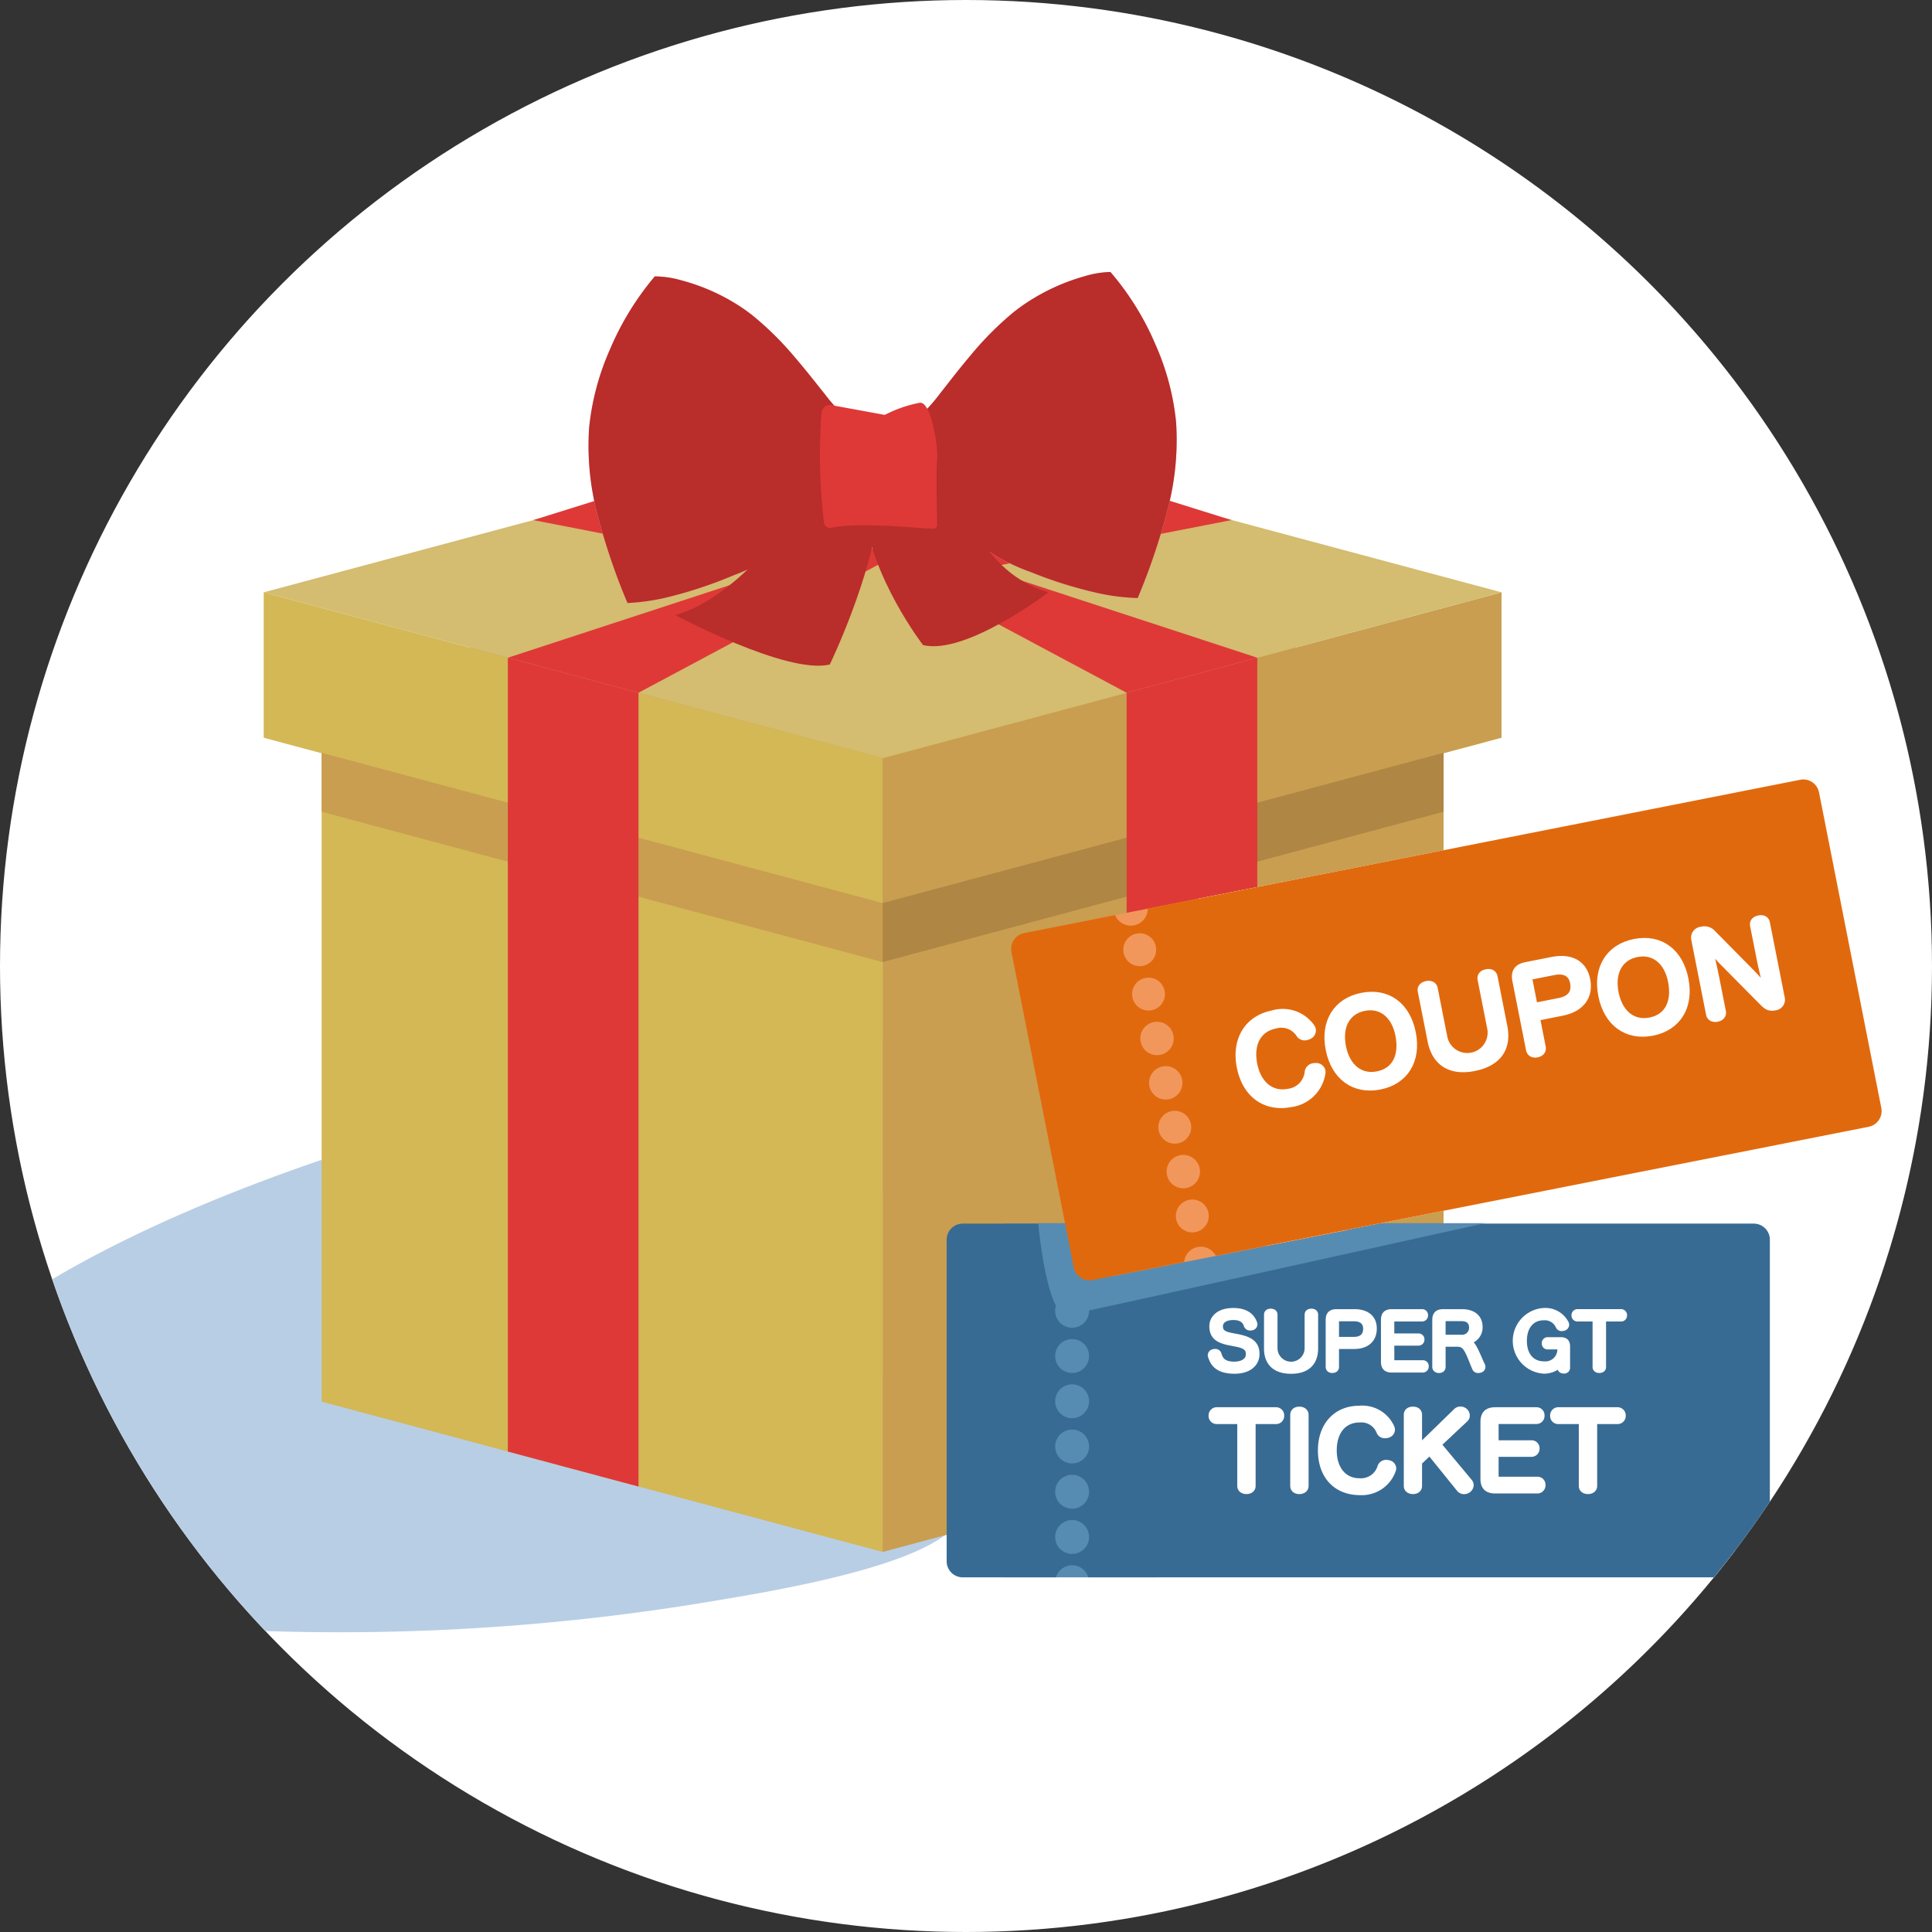
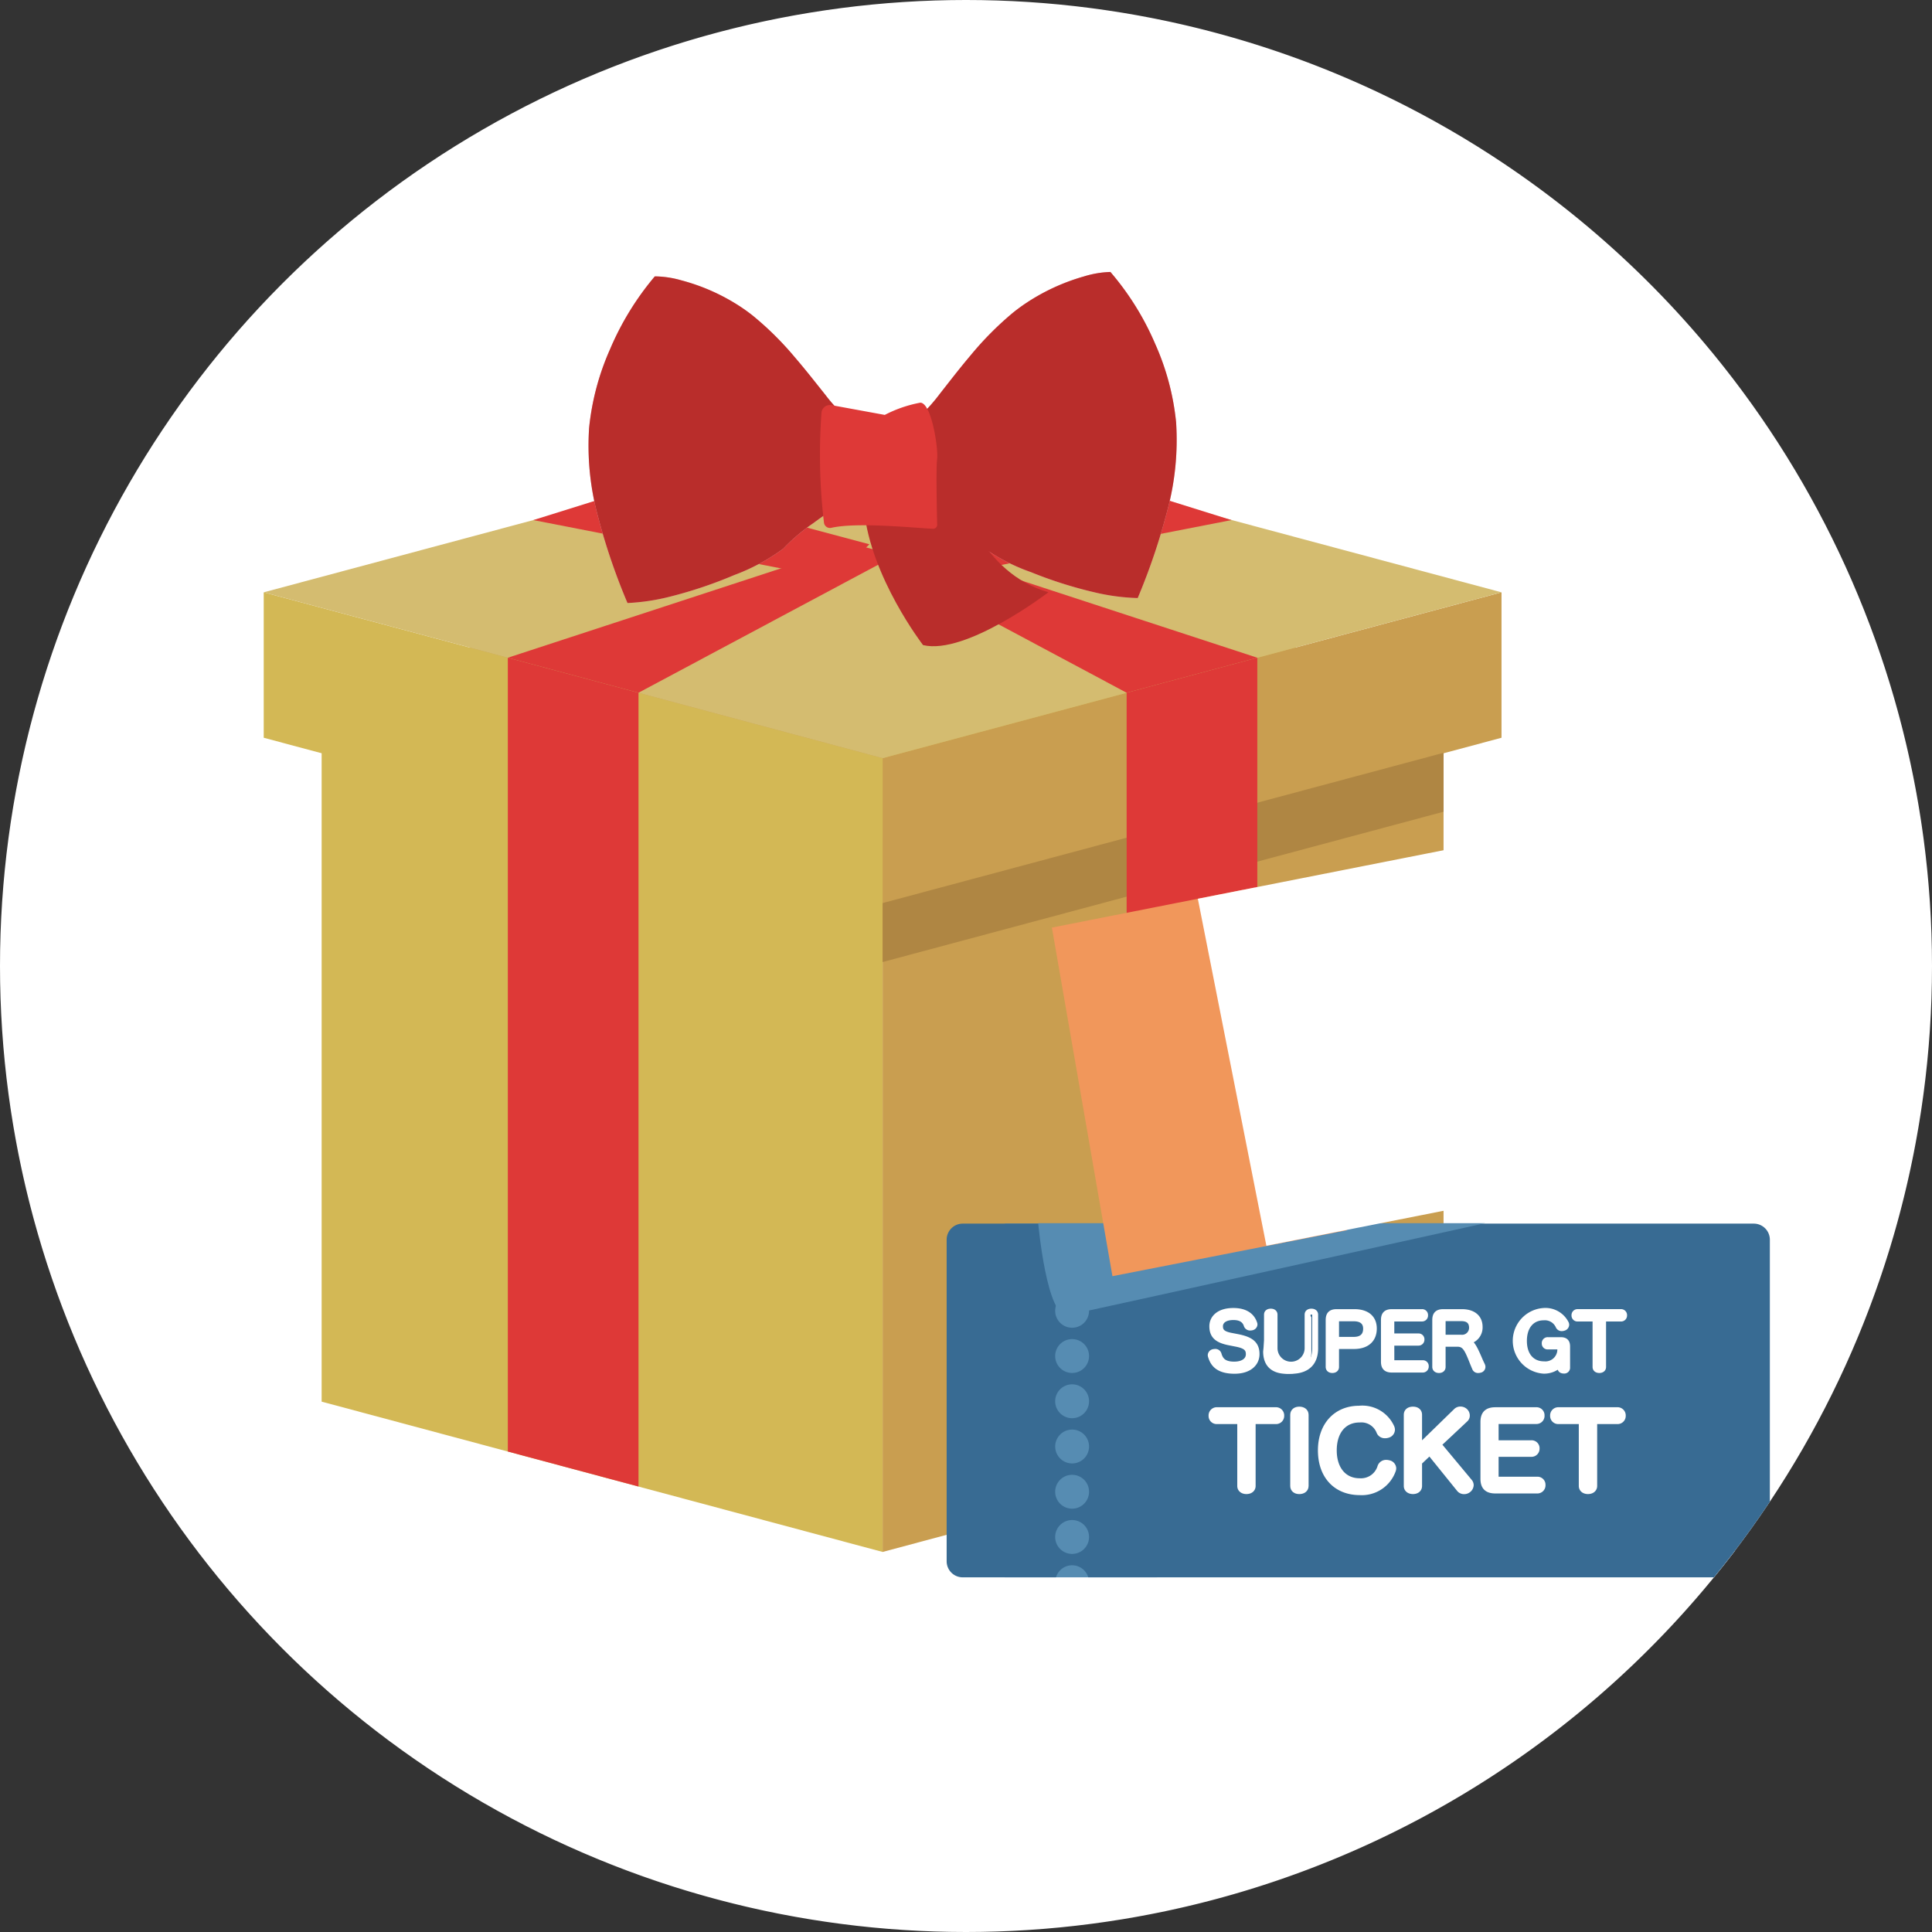
<svg xmlns="http://www.w3.org/2000/svg" id="point03" width="200" height="200" viewBox="0 0 200 200">
  <rect x="0" y="0" width="200" height="200" fill="#333333" stroke="none" />
  <defs>
    <clipPath id="clip-path">
      <rect id="長方形_2409" data-name="長方形 2409" width="200" height="200" fill="none" />
    </clipPath>
    <clipPath id="clip-path-2">
      <circle id="楕円形_182" data-name="楕円形 182" cx="100" cy="100" r="100" fill="none" />
    </clipPath>
    <clipPath id="clip-path-3">
      <rect id="長方形_2407" data-name="長方形 2407" width="46.254" height="9.525" fill="none" />
    </clipPath>
  </defs>
  <g id="グループ_5741" data-name="グループ 5741" clip-path="url(#clip-path)">
    <g id="グループ_5740" data-name="グループ 5740">
      <g id="グループ_5739" data-name="グループ 5739" clip-path="url(#clip-path-2)">
        <path id="パス_14932" data-name="パス 14932" d="M200,100A100,100,0,1,1,100,0,100,100,0,0,1,200,100" fill="#fff" />
-         <path id="パス_14933" data-name="パス 14933" d="M74.988,109.732c-28.48,4.7-53.759,13.263-69.605,22.672a99.958,99.958,0,0,0,22.091,36.4,233.579,233.579,0,0,0,47.515-3.3c47.987-7.913,12.725-16.831,12.725-32.233s35.262-31.456-12.725-23.543" transform="translate(0.002 0.042)" fill="#b8cee5" />
        <path id="パス_14934" data-name="パス 14934" d="M149.4,145.071V71.1L91.331,86.659v73.972Z" transform="translate(0.036 0.028)" fill="#c99e50" />
        <path id="パス_14935" data-name="パス 14935" d="M33.283,145.07V71.1l58.072,15.56V160.63l-36.843-9.872Z" transform="translate(0.013 0.028)" fill="#d3b855" />
        <path id="パス_14936" data-name="パス 14936" d="M91.354,86.664,149.426,71.1,91.354,55.544,33.282,71.1Z" transform="translate(0.013 0.022)" fill="#c99e50" />
        <path id="パス_14937" data-name="パス 14937" d="M91.331,86.664V55.544L149.4,71.1Z" transform="translate(0.036 0.022)" fill="#d3b855" />
        <path id="パス_14938" data-name="パス 14938" d="M155.4,76.348V61.294L91.331,78.461V93.515Z" transform="translate(0.036 0.024)" fill="#c99e50" />
        <path id="パス_14939" data-name="パス 14939" d="M27.289,76.347V61.293L91.356,78.46V93.514Z" transform="translate(0.011 0.024)" fill="#d3b855" />
        <path id="パス_14940" data-name="パス 14940" d="M91.356,78.467,155.423,61.3,91.356,44.133,27.289,61.3Z" transform="translate(0.011 0.017)" fill="#d4bc70" />
-         <path id="パス_14941" data-name="パス 14941" d="M33.283,77.9l58.072,15.56v6.105L33.283,84Z" transform="translate(0.013 0.03)" fill="#c99e50" />
        <path id="パス_14942" data-name="パス 14942" d="M149.4,77.9,91.331,93.456v6.105L149.4,84Z" transform="translate(0.036 0.03)" fill="#af8643" />
        <path id="パス_14943" data-name="パス 14943" d="M130.11,68.062l-13.526,3.624V153.86l13.526-3.624Z" transform="translate(0.045 0.027)" fill="#de3937" />
        <path id="パス_14944" data-name="パス 14944" d="M55.187,53.819l31.062,6.058,3.733-3.551L66.9,50.157Z" transform="translate(0.022 0.02)" fill="#de3937" />
        <path id="パス_14945" data-name="パス 14945" d="M127.442,53.819,96.38,59.877l-3.733-3.551,23.086-6.169Z" transform="translate(0.036 0.02)" fill="#de3937" />
        <path id="パス_14946" data-name="パス 14946" d="M52.55,68.062l13.526,3.624V153.86L52.55,150.236Z" transform="translate(0.021 0.027)" fill="#de3937" />
        <path id="パス_14947" data-name="パス 14947" d="M52.55,68.066,88.436,56.324,92.7,57.472,66.076,71.691Z" transform="translate(0.021 0.022)" fill="#de3937" />
        <path id="パス_14948" data-name="パス 14948" d="M130.121,68.066,94.235,56.324l-4.266,1.148,26.625,14.219Z" transform="translate(0.035 0.022)" fill="#de3937" />
        <path id="パス_14949" data-name="パス 14949" d="M86.872,52.234s-1.331.9-2.724,1.926a19.257,19.257,0,0,0-2.987,2.517.987.987,0,0,1-.072.084,20.681,20.681,0,0,1-5.107,2.758,44.97,44.97,0,0,1-6.548,2.209,22.1,22.1,0,0,1-4.5.686,65.442,65.442,0,0,1-3.064-8.988,27.971,27.971,0,0,1-.909-9.148A26.6,26.6,0,0,1,63.12,36.16,29.528,29.528,0,0,1,67.762,28.6a10.18,10.18,0,0,1,2.739.407,20.884,20.884,0,0,1,6.175,2.763q.609.405,1.2.871a32.333,32.333,0,0,1,4.347,4.293c1.214,1.41,2.291,2.8,3.181,3.911a17.856,17.856,0,0,0,1.75,1.982L87.076,45.5l-.063,2.076q-.035,1.154-.07,2.309-.036,1.176-.071,2.353" transform="translate(0.024 0.011)" fill="#f3b0b4" />
        <path id="パス_14950" data-name="パス 14950" d="M95.8,52.147s1.331.873,2.724,1.873a18.717,18.717,0,0,1,2.987,2.458.845.845,0,0,0,.072.082,20.138,20.138,0,0,0,5.107,2.658,44.139,44.139,0,0,0,6.548,2.081,21.931,21.931,0,0,0,4.5.6,66.516,66.516,0,0,0,3.064-9.048,28.124,28.124,0,0,0,.909-9.165,26.216,26.216,0,0,0-2.155-8.077,28.772,28.772,0,0,0-4.642-7.466,10.289,10.289,0,0,0-2.739.461A21.372,21.372,0,0,0,106,31.486q-.609.417-1.2.894a33.355,33.355,0,0,0-4.347,4.379c-1.214,1.434-2.291,2.845-3.181,3.973a18.284,18.284,0,0,1-1.75,2.016l.081,2.666.063,2.074q.035,1.154.07,2.308Z" transform="translate(0.037 0.011)" fill="#f3b0b4" />
-         <path id="パス_14951" data-name="パス 14951" d="M83.1,52.129S76.91,61.667,69.887,63.657c0,0,11.542,6.181,15.985,5.115,0,0,4.351-9,5.056-16.02s-7.827-.622-7.827-.622" transform="translate(0.027 0.019)" fill="#b92d2b" />
        <path id="パス_14952" data-name="パス 14952" d="M99.293,51.252s2.185,8.049,9.207,10.039c0,0-8.536,6.538-12.98,5.47,0,0-5.405-6.988-6.11-14.009s9.884-1.5,9.884-1.5" transform="translate(0.035 0.019)" fill="#b92d2b" />
        <path id="パス_14953" data-name="パス 14953" d="M86.872,52.234s-1.331.9-2.724,1.926a19.257,19.257,0,0,0-2.987,2.517.987.987,0,0,1-.072.084,20.681,20.681,0,0,1-5.107,2.758,44.97,44.97,0,0,1-6.548,2.209,22.1,22.1,0,0,1-4.5.686,65.442,65.442,0,0,1-3.064-8.988,27.971,27.971,0,0,1-.909-9.148A26.6,26.6,0,0,1,63.12,36.16,29.528,29.528,0,0,1,67.762,28.6a10.18,10.18,0,0,1,2.739.407,20.884,20.884,0,0,1,6.175,2.763q.609.405,1.2.871a32.333,32.333,0,0,1,4.347,4.293c1.214,1.41,2.291,2.8,3.181,3.911a17.856,17.856,0,0,0,1.75,1.982L87.076,45.5l-.063,2.076q-.035,1.154-.07,2.309-.036,1.176-.071,2.353" transform="translate(0.024 0.011)" fill="#b92d2b" />
        <path id="パス_14954" data-name="パス 14954" d="M95.8,52.147s1.331.873,2.724,1.873a18.717,18.717,0,0,1,2.987,2.458.845.845,0,0,0,.072.082,20.138,20.138,0,0,0,5.107,2.658,44.139,44.139,0,0,0,6.548,2.081,21.931,21.931,0,0,0,4.5.6,66.516,66.516,0,0,0,3.064-9.048,28.124,28.124,0,0,0,.909-9.165,26.216,26.216,0,0,0-2.155-8.077,28.772,28.772,0,0,0-4.642-7.466,10.289,10.289,0,0,0-2.739.461A21.372,21.372,0,0,0,106,31.486q-.609.417-1.2.894a33.355,33.355,0,0,0-4.347,4.379c-1.214,1.434-2.291,2.845-3.181,3.973a18.284,18.284,0,0,1-1.75,2.016l.081,2.666.063,2.074q.035,1.154.07,2.308Z" transform="translate(0.037 0.011)" fill="#b92d2b" />
        <path id="パス_14955" data-name="パス 14955" d="M86.059,41.927l5.5,1.008a13.142,13.142,0,0,1,3.673-1.265c1.162-.011,1.89,4.763,1.745,5.857-.121.912-.028,5.431.007,6.784a.415.415,0,0,1-.443.41c-1.648-.06-7.774-.714-10.5-.1a.63.63,0,0,1-.77-.482,59.392,59.392,0,0,1-.26-11.467.879.879,0,0,1,1.048-.745" transform="translate(0.033 0.016)" fill="#de3937" />
        <rect id="長方形_2405" data-name="長方形 2405" width="15.744" height="36.616" transform="translate(104.027 126.669)" fill="#568cb2" />
        <rect id="長方形_2406" data-name="長方形 2406" width="62.32" height="36.616" transform="translate(117.283 126.669)" fill="#fff" />
        <path id="パス_14956" data-name="パス 14956" d="M181.509,126.62H112.662a1.751,1.751,0,0,1-3.438,0h-9.6a1.665,1.665,0,0,0-1.665,1.665v33.288a1.664,1.664,0,0,0,1.665,1.664h9.654a1.741,1.741,0,0,1,3.34,0h68.894a1.664,1.664,0,0,0,1.665-1.664V128.285a1.665,1.665,0,0,0-1.665-1.665M112.7,159.064a1.753,1.753,0,1,1,0-.011Zm0-4.682a1.753,1.753,0,1,1,0-.012Zm0-4.683a1.752,1.752,0,1,1,0-.012Zm0-4.683a1.753,1.753,0,1,1,0-.012Zm0-4.682a1.753,1.753,0,1,1,0-.012Zm0-4.683a1.753,1.753,0,1,1,0-.011Zm0-4.682a1.752,1.752,0,1,1,0-.013Z" transform="translate(0.038 0.049)" fill="#386b93" />
        <path id="パス_14957" data-name="パス 14957" d="M125.914,146.948a.422.422,0,0,1-.435-.447.432.432,0,0,1,.424-.468h6.148a.433.433,0,0,1,.424.468.427.427,0,0,1-.424.447h-2.533v6.819c0,.281-.235.426-.536.426s-.535-.145-.535-.426v-6.819Z" transform="translate(0.049 0.057)" fill="#fff" />
        <path id="パス_14958" data-name="パス 14958" d="M125.914,146.948a.422.422,0,0,1-.435-.447.432.432,0,0,1,.424-.468h6.148a.433.433,0,0,1,.424.468.427.427,0,0,1-.424.447h-2.533v6.819c0,.281-.235.426-.536.426s-.535-.145-.535-.426v-6.819Z" transform="translate(0.049 0.057)" fill="none" stroke="#fff" stroke-linejoin="round" stroke-width="0.83" />
        <path id="パス_14959" data-name="パス 14959" d="M133.927,146.4c0-.291.224-.426.524-.426s.547.135.547.426v7.37c0,.28-.234.426-.547.426s-.524-.146-.524-.426Z" transform="translate(0.052 0.057)" fill="#fff" />
        <path id="パス_14960" data-name="パス 14960" d="M133.927,146.4c0-.291.224-.426.524-.426s.547.135.547.426v7.37c0,.28-.234.426-.547.426s-.524-.146-.524-.426Z" transform="translate(0.052 0.057)" fill="none" stroke="#fff" stroke-linejoin="round" stroke-width="0.83" />
        <path id="パス_14961" data-name="パス 14961" d="M143.892,147.749a.506.506,0,0,1,.044.208.46.46,0,0,1-.346.416.8.8,0,0,1-.267.041.492.492,0,0,1-.469-.27,2.114,2.114,0,0,0-2.164-1.362c-1.675,0-2.779,1.257-2.779,3.305,0,2.007,1.1,3.3,2.779,3.3a2.207,2.207,0,0,0,2.265-1.58.506.506,0,0,1,.5-.323.883.883,0,0,1,.224.032.466.466,0,0,1,.39.416.5.5,0,0,1-.033.176,3.3,3.3,0,0,1-3.314,2.194c-2.4,0-3.929-1.633-3.929-4.221,0-2.526,1.53-4.2,3.85-4.2a3.2,3.2,0,0,1,3.247,1.871" transform="translate(0.053 0.057)" fill="#fff" />
        <path id="パス_14962" data-name="パス 14962" d="M143.892,147.749a.506.506,0,0,1,.044.208.46.46,0,0,1-.346.416.8.8,0,0,1-.267.041.492.492,0,0,1-.469-.27,2.114,2.114,0,0,0-2.164-1.362c-1.675,0-2.779,1.257-2.779,3.305,0,2.007,1.1,3.3,2.779,3.3a2.207,2.207,0,0,0,2.265-1.58.506.506,0,0,1,.5-.323.883.883,0,0,1,.224.032.466.466,0,0,1,.39.416.5.5,0,0,1-.033.176,3.3,3.3,0,0,1-3.314,2.194c-2.4,0-3.929-1.633-3.929-4.221,0-2.526,1.53-4.2,3.85-4.2A3.2,3.2,0,0,1,143.892,147.749Z" transform="translate(0.053 0.057)" fill="none" stroke="#fff" stroke-linejoin="round" stroke-width="0.83" />
        <path id="パス_14963" data-name="パス 14963" d="M151.982,153.414a.431.431,0,0,1,.1.271.544.544,0,0,1-.246.416.553.553,0,0,1-.334.1.5.5,0,0,1-.391-.177l-3.157-3.909-1.216,1.153v2.5c0,.28-.224.425-.525.425s-.535-.145-.535-.425V146.4c0-.291.223-.425.535-.425s.525.134.525.425v3.627l4.039-3.929a.487.487,0,0,1,.347-.135.583.583,0,0,1,.368.125.506.506,0,0,1,.189.394.379.379,0,0,1-.112.281l-2.878,2.7Z" transform="translate(0.057 0.057)" fill="#fff" />
        <path id="パス_14964" data-name="パス 14964" d="M151.982,153.414a.431.431,0,0,1,.1.271.544.544,0,0,1-.246.416.553.553,0,0,1-.334.1.5.5,0,0,1-.391-.177l-3.157-3.909-1.216,1.153v2.5c0,.28-.224.425-.525.425s-.535-.145-.535-.425V146.4c0-.291.223-.425.535-.425s.525.134.525.425v3.627l4.039-3.929a.487.487,0,0,1,.347-.135.583.583,0,0,1,.368.125.506.506,0,0,1,.189.394.379.379,0,0,1-.112.281l-2.878,2.7Z" transform="translate(0.057 0.057)" fill="none" stroke="#fff" stroke-linejoin="round" stroke-width="0.83" />
        <path id="パス_14965" data-name="パス 14965" d="M154.66,152.895c0,.239.167.333.413.333h3.995a.414.414,0,0,1,.446.446.427.427,0,0,1-.446.457h-4.319c-.792,0-1.138-.321-1.138-1.111v-5.862c0-.8.346-1.123,1.138-1.123h4.219a.415.415,0,0,1,.446.447.422.422,0,0,1-.446.457H155.04c-.268,0-.379.114-.379.364v2.152h3.805a.411.411,0,0,1,.434.447.42.42,0,0,1-.434.436H154.66Z" transform="translate(0.06 0.057)" fill="#fff" />
        <path id="パス_14966" data-name="パス 14966" d="M154.66,152.895c0,.239.167.333.413.333h3.995a.414.414,0,0,1,.446.446.427.427,0,0,1-.446.457h-4.319c-.792,0-1.138-.321-1.138-1.111v-5.862c0-.8.346-1.123,1.138-1.123h4.219a.415.415,0,0,1,.446.447.422.422,0,0,1-.446.457H155.04c-.268,0-.379.114-.379.364v2.152h3.805a.411.411,0,0,1,.434.447.42.42,0,0,1-.434.436H154.66Z" transform="translate(0.06 0.057)" fill="none" stroke="#fff" stroke-linejoin="round" stroke-width="0.83" />
        <path id="パス_14967" data-name="パス 14967" d="M161.256,146.948a.422.422,0,0,1-.435-.447.432.432,0,0,1,.424-.468h6.148a.433.433,0,0,1,.424.468.427.427,0,0,1-.424.447h-2.533v6.819c0,.281-.235.426-.536.426s-.535-.145-.535-.426v-6.819Z" transform="translate(0.063 0.057)" fill="#fff" />
        <path id="パス_14968" data-name="パス 14968" d="M161.256,146.948a.422.422,0,0,1-.435-.447.432.432,0,0,1,.424-.468h6.148a.433.433,0,0,1,.424.468.427.427,0,0,1-.424.447h-2.533v6.819c0,.281-.235.426-.536.426s-.535-.145-.535-.426v-6.819Z" transform="translate(0.063 0.057)" fill="none" stroke="#fff" stroke-linejoin="round" stroke-width="0.83" />
        <path id="パス_14969" data-name="パス 14969" d="M128.054,138.356c1.278.252,1.976.657,1.976,1.767,0,.986-.811,1.728-2.279,1.728-1.869,0-2.255-.9-2.451-1.522a.51.51,0,0,1-.017-.1.351.351,0,0,1,.312-.32.823.823,0,0,1,.14-.016.352.352,0,0,1,.36.23c.147.511.418,1.085,1.615,1.085.934,0,1.517-.42,1.517-1.078,0-.627-.368-.9-1.337-1.086l-.655-.129c-1.229-.238-1.787-.673-1.787-1.675,0-.8.638-1.584,2.18-1.584,1.476,0,1.984.734,2.164,1.284a.285.285,0,0,1,.025.115.336.336,0,0,1-.3.306.75.75,0,0,1-.14.015.365.365,0,0,1-.36-.221c-.131-.437-.476-.864-1.386-.864-.95,0-1.386.443-1.386.948,0,.55.288.833,1.205,1Z" transform="translate(0.049 0.053)" fill="#fff" />
        <path id="パス_14970" data-name="パス 14970" d="M128.054,138.356c1.278.252,1.976.657,1.976,1.767,0,.986-.811,1.728-2.279,1.728-1.869,0-2.255-.9-2.451-1.522a.51.51,0,0,1-.017-.1.351.351,0,0,1,.312-.32.823.823,0,0,1,.14-.016.352.352,0,0,1,.36.23c.147.511.418,1.085,1.615,1.085.934,0,1.517-.42,1.517-1.078,0-.627-.368-.9-1.337-1.086l-.655-.129c-1.229-.238-1.787-.673-1.787-1.675,0-.8.638-1.584,2.18-1.584,1.476,0,1.984.734,2.164,1.284a.285.285,0,0,1,.025.115.336.336,0,0,1-.3.306.75.75,0,0,1-.14.015.365.365,0,0,1-.36-.221c-.131-.437-.476-.864-1.386-.864-.95,0-1.386.443-1.386.948,0,.55.288.833,1.205,1Z" transform="translate(0.049 0.053)" fill="none" stroke="#fff" stroke-linejoin="round" stroke-width="0.61" />
-         <path id="パス_14971" data-name="パス 14971" d="M131.106,136.038c0-.215.164-.313.4-.313.213,0,.385.1.385.313v3.472a1.709,1.709,0,0,0,3.418-.008v-3.464c0-.215.164-.313.394-.313s.392.1.392.313v3.494c0,1.515-.876,2.325-2.5,2.325-1.582,0-2.492-.787-2.492-2.325Z" transform="translate(0.051 0.053)" fill="#fff" />
+         <path id="パス_14971" data-name="パス 14971" d="M131.106,136.038c0-.215.164-.313.4-.313.213,0,.385.1.385.313v3.472a1.709,1.709,0,0,0,3.418-.008v-3.464s.392.1.392.313v3.494c0,1.515-.876,2.325-2.5,2.325-1.582,0-2.492-.787-2.492-2.325Z" transform="translate(0.051 0.053)" fill="#fff" />
        <path id="パス_14972" data-name="パス 14972" d="M131.106,136.038c0-.215.164-.313.4-.313.213,0,.385.1.385.313v3.472a1.709,1.709,0,0,0,3.418-.008v-3.464c0-.215.164-.313.394-.313s.392.1.392.313v3.494c0,1.515-.876,2.325-2.5,2.325-1.582,0-2.492-.787-2.492-2.325Z" transform="translate(0.051 0.053)" fill="none" stroke="#fff" stroke-linejoin="round" stroke-width="0.61" />
        <path id="パス_14973" data-name="パス 14973" d="M138.256,141.453c0,.214-.164.321-.386.321s-.384-.107-.384-.329V136.6c0-.589.253-.825.835-.825h1.821c1.295,0,2.024.619,2.024,1.7,0,1.148-.754,1.814-2.057,1.814h-1.853Zm1.836-2.807c.828,0,1.271-.413,1.271-1.154,0-.689-.452-1.071-1.271-1.071h-1.574a.236.236,0,0,0-.262.268v1.958Z" transform="translate(0.054 0.053)" fill="#fff" />
        <path id="パス_14974" data-name="パス 14974" d="M138.256,141.453c0,.214-.164.321-.386.321s-.384-.107-.384-.329V136.6c0-.589.253-.825.835-.825h1.821c1.295,0,2.024.619,2.024,1.7,0,1.148-.754,1.814-2.057,1.814h-1.853Zm1.836-2.807c.828,0,1.271-.413,1.271-1.154,0-.689-.452-1.071-1.271-1.071h-1.574a.236.236,0,0,0-.262.268v1.958Z" transform="translate(0.054 0.053)" fill="none" stroke="#fff" stroke-linejoin="round" stroke-width="0.61" />
        <path id="パス_14975" data-name="パス 14975" d="M143.98,140.818c0,.176.123.245.3.245h2.934a.3.3,0,0,1,.327.328.314.314,0,0,1-.327.337h-3.173c-.581,0-.835-.237-.835-.818V136.6c0-.589.254-.825.835-.825h3.1a.305.305,0,0,1,.328.328.311.311,0,0,1-.328.337h-2.885c-.2,0-.279.084-.279.268v1.583h2.8a.3.3,0,0,1,.319.329.309.309,0,0,1-.319.321h-2.8Z" transform="translate(0.056 0.053)" fill="#fff" />
        <path id="パス_14976" data-name="パス 14976" d="M143.98,140.818c0,.176.123.245.3.245h2.934a.3.3,0,0,1,.327.328.314.314,0,0,1-.327.337h-3.173c-.581,0-.835-.237-.835-.818V136.6c0-.589.254-.825.835-.825h3.1a.305.305,0,0,1,.328.328.311.311,0,0,1-.328.337h-2.885c-.2,0-.279.084-.279.268v1.583h2.8a.3.3,0,0,1,.319.329.309.309,0,0,1-.319.321h-2.8Z" transform="translate(0.056 0.053)" fill="none" stroke="#fff" stroke-linejoin="round" stroke-width="0.61" />
        <path id="パス_14977" data-name="パス 14977" d="M153.385,141.322a.373.373,0,0,1,.024.13.314.314,0,0,1-.27.3.7.7,0,0,1-.181.024.325.325,0,0,1-.319-.2l-.205-.489c-.59-1.491-.82-2.034-1.64-2.034h-1.509v2.4c0,.214-.155.322-.377.322s-.392-.108-.392-.329V136.6c0-.589.254-.825.835-.825h1.919c1.187,0,1.844.588,1.844,1.529a1.433,1.433,0,0,1-1.3,1.492c.492.138.754.65,1.362,2.08Zm-2.214-2.9a1.03,1.03,0,0,0,1.155-1.017c0-.649-.377-1-1.105-1h-1.665a.24.24,0,0,0-.271.268v1.752Z" transform="translate(0.058 0.053)" fill="#fff" />
        <path id="パス_14978" data-name="パス 14978" d="M153.385,141.322a.373.373,0,0,1,.024.13.314.314,0,0,1-.27.3.7.7,0,0,1-.181.024.325.325,0,0,1-.319-.2l-.205-.489c-.59-1.491-.82-2.034-1.64-2.034h-1.509v2.4c0,.214-.155.322-.377.322s-.392-.108-.392-.329V136.6c0-.589.254-.825.835-.825h1.919c1.187,0,1.844.588,1.844,1.529a1.433,1.433,0,0,1-1.3,1.492c.492.138.754.65,1.362,2.08Zm-2.214-2.9a1.03,1.03,0,0,0,1.155-1.017c0-.649-.377-1-1.105-1h-1.665a.24.24,0,0,0-.271.268v1.752Z" transform="translate(0.058 0.053)" fill="none" stroke="#fff" stroke-linejoin="round" stroke-width="0.61" />
        <path id="パス_14979" data-name="パス 14979" d="M161.462,139.548c0-.13-.041-.214-.213-.214h-1.073a.3.3,0,0,1-.328-.321.307.307,0,0,1,.328-.337h1.32c.484,0,.672.2.672.665V141.5a.3.3,0,0,1-.345.329c-.22,0-.352-.107-.352-.283v-.2a2.35,2.35,0,0,1,.025-.314,1.216,1.216,0,0,1-.238.291,2.332,2.332,0,0,1-1.5.52,3.1,3.1,0,0,1-.025-6.187,2.374,2.374,0,0,1,2.3,1.278.3.3,0,0,1,.041.16.342.342,0,0,1-.254.306.635.635,0,0,1-.205.038.349.349,0,0,1-.336-.206,1.545,1.545,0,0,0-1.541-.911c-1.254,0-2.041.949-2.041,2.433,0,1.545.844,2.424,2.075,2.424a1.543,1.543,0,0,0,1.688-1.461Z" transform="translate(0.061 0.053)" fill="#fff" />
        <path id="パス_14980" data-name="パス 14980" d="M161.462,139.548c0-.13-.041-.214-.213-.214h-1.073a.3.3,0,0,1-.328-.321.307.307,0,0,1,.328-.337h1.32c.484,0,.672.2.672.665V141.5a.3.3,0,0,1-.345.329c-.22,0-.352-.107-.352-.283v-.2a2.35,2.35,0,0,1,.025-.314,1.216,1.216,0,0,1-.238.291,2.332,2.332,0,0,1-1.5.52,3.1,3.1,0,0,1-.025-6.187,2.374,2.374,0,0,1,2.3,1.278.3.3,0,0,1,.041.16.342.342,0,0,1-.254.306.635.635,0,0,1-.205.038.349.349,0,0,1-.336-.206,1.545,1.545,0,0,0-1.541-.911c-1.254,0-2.041.949-2.041,2.433,0,1.545.844,2.424,2.075,2.424a1.543,1.543,0,0,0,1.688-1.461Z" transform="translate(0.061 0.053)" fill="none" stroke="#fff" stroke-linejoin="round" stroke-width="0.61" />
        <path id="パス_14981" data-name="パス 14981" d="M163.243,136.444a.31.31,0,0,1-.319-.329.317.317,0,0,1,.311-.344h4.517a.317.317,0,0,1,.311.344.314.314,0,0,1-.311.329H165.89v5.017c0,.206-.171.313-.393.313s-.393-.107-.393-.313v-5.017Z" transform="translate(0.064 0.053)" fill="#fff" />
        <path id="パス_14982" data-name="パス 14982" d="M163.243,136.444a.31.31,0,0,1-.319-.329.317.317,0,0,1,.311-.344h4.517a.317.317,0,0,1,.311.344.314.314,0,0,1-.311.329H165.89v5.017c0,.206-.171.313-.393.313s-.393-.107-.393-.313v-5.017Z" transform="translate(0.064 0.053)" fill="none" stroke="#fff" stroke-linejoin="round" stroke-width="0.61" />
        <g id="グループ_5738" data-name="グループ 5738" transform="translate(107.475 126.626)" style="mix-blend-mode: multiply;isolation: isolate">
          <g id="グループ_5737" data-name="グループ 5737">
            <g id="グループ_5736" data-name="グループ 5736" clip-path="url(#clip-path-3)">
              <path id="パス_14983" data-name="パス 14983" d="M107.433,126.577s.894,9.957,3.077,9.511,43.177-9.511,43.177-9.511Z" transform="translate(-107.433 -126.577)" fill="#568cb2" />
            </g>
          </g>
        </g>
        <path id="パス_14984" data-name="パス 14984" d="M108.85,95.988l6.267,36.086,24.263-4.754-9.548-35.477Z" transform="translate(0.042 0.036)" fill="#f1975b" />
        <rect id="長方形_2408" data-name="長方形 2408" width="61.609" height="36.617" transform="translate(124 93.039) rotate(-11.173)" fill="#fff" />
-         <path id="パス_14985" data-name="パス 14985" d="M186.309,80.693,127.175,92.374l-3.472.685-4.936.975a1.75,1.75,0,0,1-3.372.666l-2.985.589-2.77.547-3.666.724a1.664,1.664,0,0,0-1.31,1.956l6.451,32.657a1.664,1.664,0,0,0,1.955,1.311l3.666-.724,2.987-.59,2.817-.556a1.741,1.741,0,0,1,3.277-.647l5.091-1.006,3.363-.664L193.4,116.615a1.664,1.664,0,0,0,1.311-1.955L188.264,82a1.664,1.664,0,0,0-1.955-1.311m-61.222,45.164a1.7,1.7,0,1,1,0-.012Zm-.907-4.594a1.727,1.727,0,1,1,0-.011Zm-.907-4.594a1.7,1.7,0,1,1,0-.012Zm-.907-4.594a1.728,1.728,0,1,1,0-.011Zm-.907-4.594a1.727,1.727,0,1,1,0-.011Zm-.907-4.593a1.7,1.7,0,1,1,0-.012Zm-.907-4.594a1.7,1.7,0,1,1,0-.012Z" transform="translate(0.041 0.031)" fill="#e1690d" />
        <path id="パス_14986" data-name="パス 14986" d="M135.616,106.347a.526.526,0,0,1,.093.215.5.5,0,0,1-.285.523.862.862,0,0,1-.281.1.539.539,0,0,1-.564-.193,2.334,2.334,0,0,0-2.633-1.01c-1.811.358-2.736,1.956-2.3,4.171.428,2.171,1.9,3.329,3.708,2.97a2.431,2.431,0,0,0,2.114-2.192.558.558,0,0,1,.474-.456,1.082,1.082,0,0,1,.248-.015.517.517,0,0,1,.511.366.559.559,0,0,1,0,.2,3.643,3.643,0,0,1-3.116,3.081c-2.6.512-4.6-.926-5.151-3.727-.54-2.733.756-4.87,3.267-5.366a3.522,3.522,0,0,1,3.912,1.331" transform="translate(0.05 0.041)" fill="#fff" />
        <path id="パス_14987" data-name="パス 14987" d="M135.616,106.347a.526.526,0,0,1,.093.215.5.5,0,0,1-.285.523.862.862,0,0,1-.281.1.539.539,0,0,1-.564-.193,2.334,2.334,0,0,0-2.633-1.01c-1.811.358-2.736,1.956-2.3,4.171.428,2.171,1.9,3.329,3.708,2.97a2.431,2.431,0,0,0,2.114-2.192.558.558,0,0,1,.474-.456,1.082,1.082,0,0,1,.248-.015.517.517,0,0,1,.511.366.559.559,0,0,1,0,.2,3.643,3.643,0,0,1-3.116,3.081c-2.6.512-4.6-.926-5.151-3.727-.54-2.733.756-4.87,3.267-5.366A3.522,3.522,0,0,1,135.616,106.347Z" transform="translate(0.05 0.041)" fill="none" stroke="#fff" stroke-linejoin="round" stroke-width="0.915" />
        <path id="パス_14988" data-name="パス 14988" d="M146.059,106.912c.545,2.767-.718,4.875-3.3,5.385s-4.576-.942-5.126-3.731c-.545-2.756.73-4.866,3.326-5.378s4.552.947,5.1,3.724m-7.231,1.429c.429,2.171,1.89,3.343,3.735,2.978,1.883-.372,2.733-1.977,2.286-4.238-.419-2.126-1.867-3.289-3.7-2.927-1.871.371-2.75,2.017-2.321,4.187" transform="translate(0.054 0.04)" fill="#fff" />
        <path id="パス_14989" data-name="パス 14989" d="M146.059,106.912c.545,2.767-.718,4.875-3.3,5.385s-4.576-.942-5.126-3.731c-.545-2.756.73-4.866,3.326-5.378S145.51,104.135,146.059,106.912Zm-7.231,1.429c.429,2.171,1.89,3.343,3.735,2.978,1.883-.372,2.733-1.977,2.286-4.238-.419-2.126-1.867-3.289-3.7-2.927C139.279,104.526,138.4,106.171,138.828,108.341Z" transform="translate(0.054 0.04)" fill="none" stroke="#fff" stroke-linejoin="round" stroke-width="0.915" />
        <path id="パス_14990" data-name="パス 14990" d="M147.163,102.547c-.062-.314.149-.508.5-.577.314-.062.6.033.659.348l1.008,5.106a2.566,2.566,0,0,0,5.031-1.005l-1.006-5.094c-.062-.315.15-.508.488-.575s.608.03.671.346l1.013,5.139c.441,2.227-.615,3.674-3.005,4.147-2.33.46-3.9-.435-4.345-2.7Z" transform="translate(0.057 0.039)" fill="#fff" />
        <path id="パス_14991" data-name="パス 14991" d="M147.163,102.547c-.062-.314.149-.508.5-.577.314-.062.6.033.659.348l1.008,5.106a2.566,2.566,0,0,0,5.031-1.005l-1.006-5.094c-.062-.315.15-.508.488-.575s.608.03.671.346l1.013,5.139c.441,2.227-.615,3.674-3.005,4.147-2.33.46-3.9-.435-4.345-2.7Z" transform="translate(0.057 0.039)" fill="none" stroke="#fff" stroke-linejoin="round" stroke-width="0.915" />
        <path id="パス_14992" data-name="パス 14992" d="M159.5,108.384c.063.315-.148.52-.473.584s-.6-.046-.662-.372l-1.41-7.131c-.171-.864.134-1.289.992-1.458l2.678-.529c1.908-.376,3.161.323,3.477,1.921.333,1.687-.583,2.884-2.5,3.262l-2.728.54Zm1.889-4.662c1.219-.24,1.752-.976,1.536-2.068-.2-1.012-.974-1.444-2.182-1.2l-2.318.457a.355.355,0,0,0-.308.47l.569,2.879Z" transform="translate(0.061 0.039)" fill="#fff" />
        <path id="パス_14993" data-name="パス 14993" d="M159.5,108.384c.063.315-.148.52-.473.584s-.6-.046-.662-.372l-1.41-7.131c-.171-.864.134-1.289.992-1.458l2.678-.529c1.908-.376,3.161.323,3.477,1.921.333,1.687-.583,2.884-2.5,3.262l-2.728.54Zm1.889-4.662c1.219-.24,1.752-.976,1.536-2.068-.2-1.012-.974-1.444-2.182-1.2l-2.318.457a.355.355,0,0,0-.308.47l.569,2.879Z" transform="translate(0.061 0.039)" fill="none" stroke="#fff" stroke-linejoin="round" stroke-width="0.915" />
        <path id="パス_14994" data-name="パス 14994" d="M174.27,101.34c.546,2.767-.717,4.875-3.3,5.385s-4.576-.942-5.127-3.731c-.544-2.756.731-4.866,3.327-5.378s4.551.947,5.1,3.724m-7.23,1.429c.428,2.171,1.889,3.342,3.735,2.978,1.883-.373,2.732-1.978,2.286-4.239-.42-2.126-1.867-3.288-3.7-2.926-1.871.37-2.749,2.016-2.32,4.187" transform="translate(0.065 0.038)" fill="#fff" />
-         <path id="パス_14995" data-name="パス 14995" d="M174.27,101.34c.546,2.767-.717,4.875-3.3,5.385s-4.576-.942-5.127-3.731c-.544-2.756.731-4.866,3.327-5.378S173.721,98.563,174.27,101.34Zm-7.23,1.429c.428,2.171,1.889,3.342,3.735,2.978,1.883-.373,2.732-1.978,2.286-4.239-.42-2.126-1.867-3.288-3.7-2.926C167.49,98.953,166.611,100.6,167.04,102.769Z" transform="translate(0.065 0.038)" fill="none" stroke="#fff" stroke-linejoin="round" stroke-width="0.915" />
        <path id="パス_14996" data-name="パス 14996" d="M181.554,95.754c-.062-.315.149-.509.488-.575s.6.033.658.348l1.526,7.726a.66.66,0,0,1-.583.852c-.52.1-.75-.051-1.141-.441l-4.151-4.193a25.649,25.649,0,0,1-1.836-2.115c.215.705.62,2.25.946,3.9l.682,3.452c.059.3-.151.51-.476.574s-.611-.044-.671-.347l-1.533-7.76a.681.681,0,0,1,.627-.824,1.026,1.026,0,0,1,1.084.345l3.951,4c.721.734,1.636,1.8,2.074,2.372-.21-.681-.653-2.29-.972-3.91Z" transform="translate(0.068 0.037)" fill="#fff" />
        <path id="パス_14997" data-name="パス 14997" d="M181.554,95.754c-.062-.315.149-.509.488-.575s.6.033.658.348l1.526,7.726a.66.66,0,0,1-.583.852c-.52.1-.75-.051-1.141-.441l-4.151-4.193a25.649,25.649,0,0,1-1.836-2.115c.215.705.62,2.25.946,3.9l.682,3.452c.059.3-.151.51-.476.574s-.611-.044-.671-.347l-1.533-7.76a.681.681,0,0,1,.627-.824,1.026,1.026,0,0,1,1.084.345l3.951,4c.721.734,1.636,1.8,2.074,2.372-.21-.681-.653-2.29-.972-3.91Z" transform="translate(0.068 0.037)" fill="none" stroke="#fff" stroke-linejoin="round" stroke-width="0.915" />
      </g>
    </g>
  </g>
</svg>